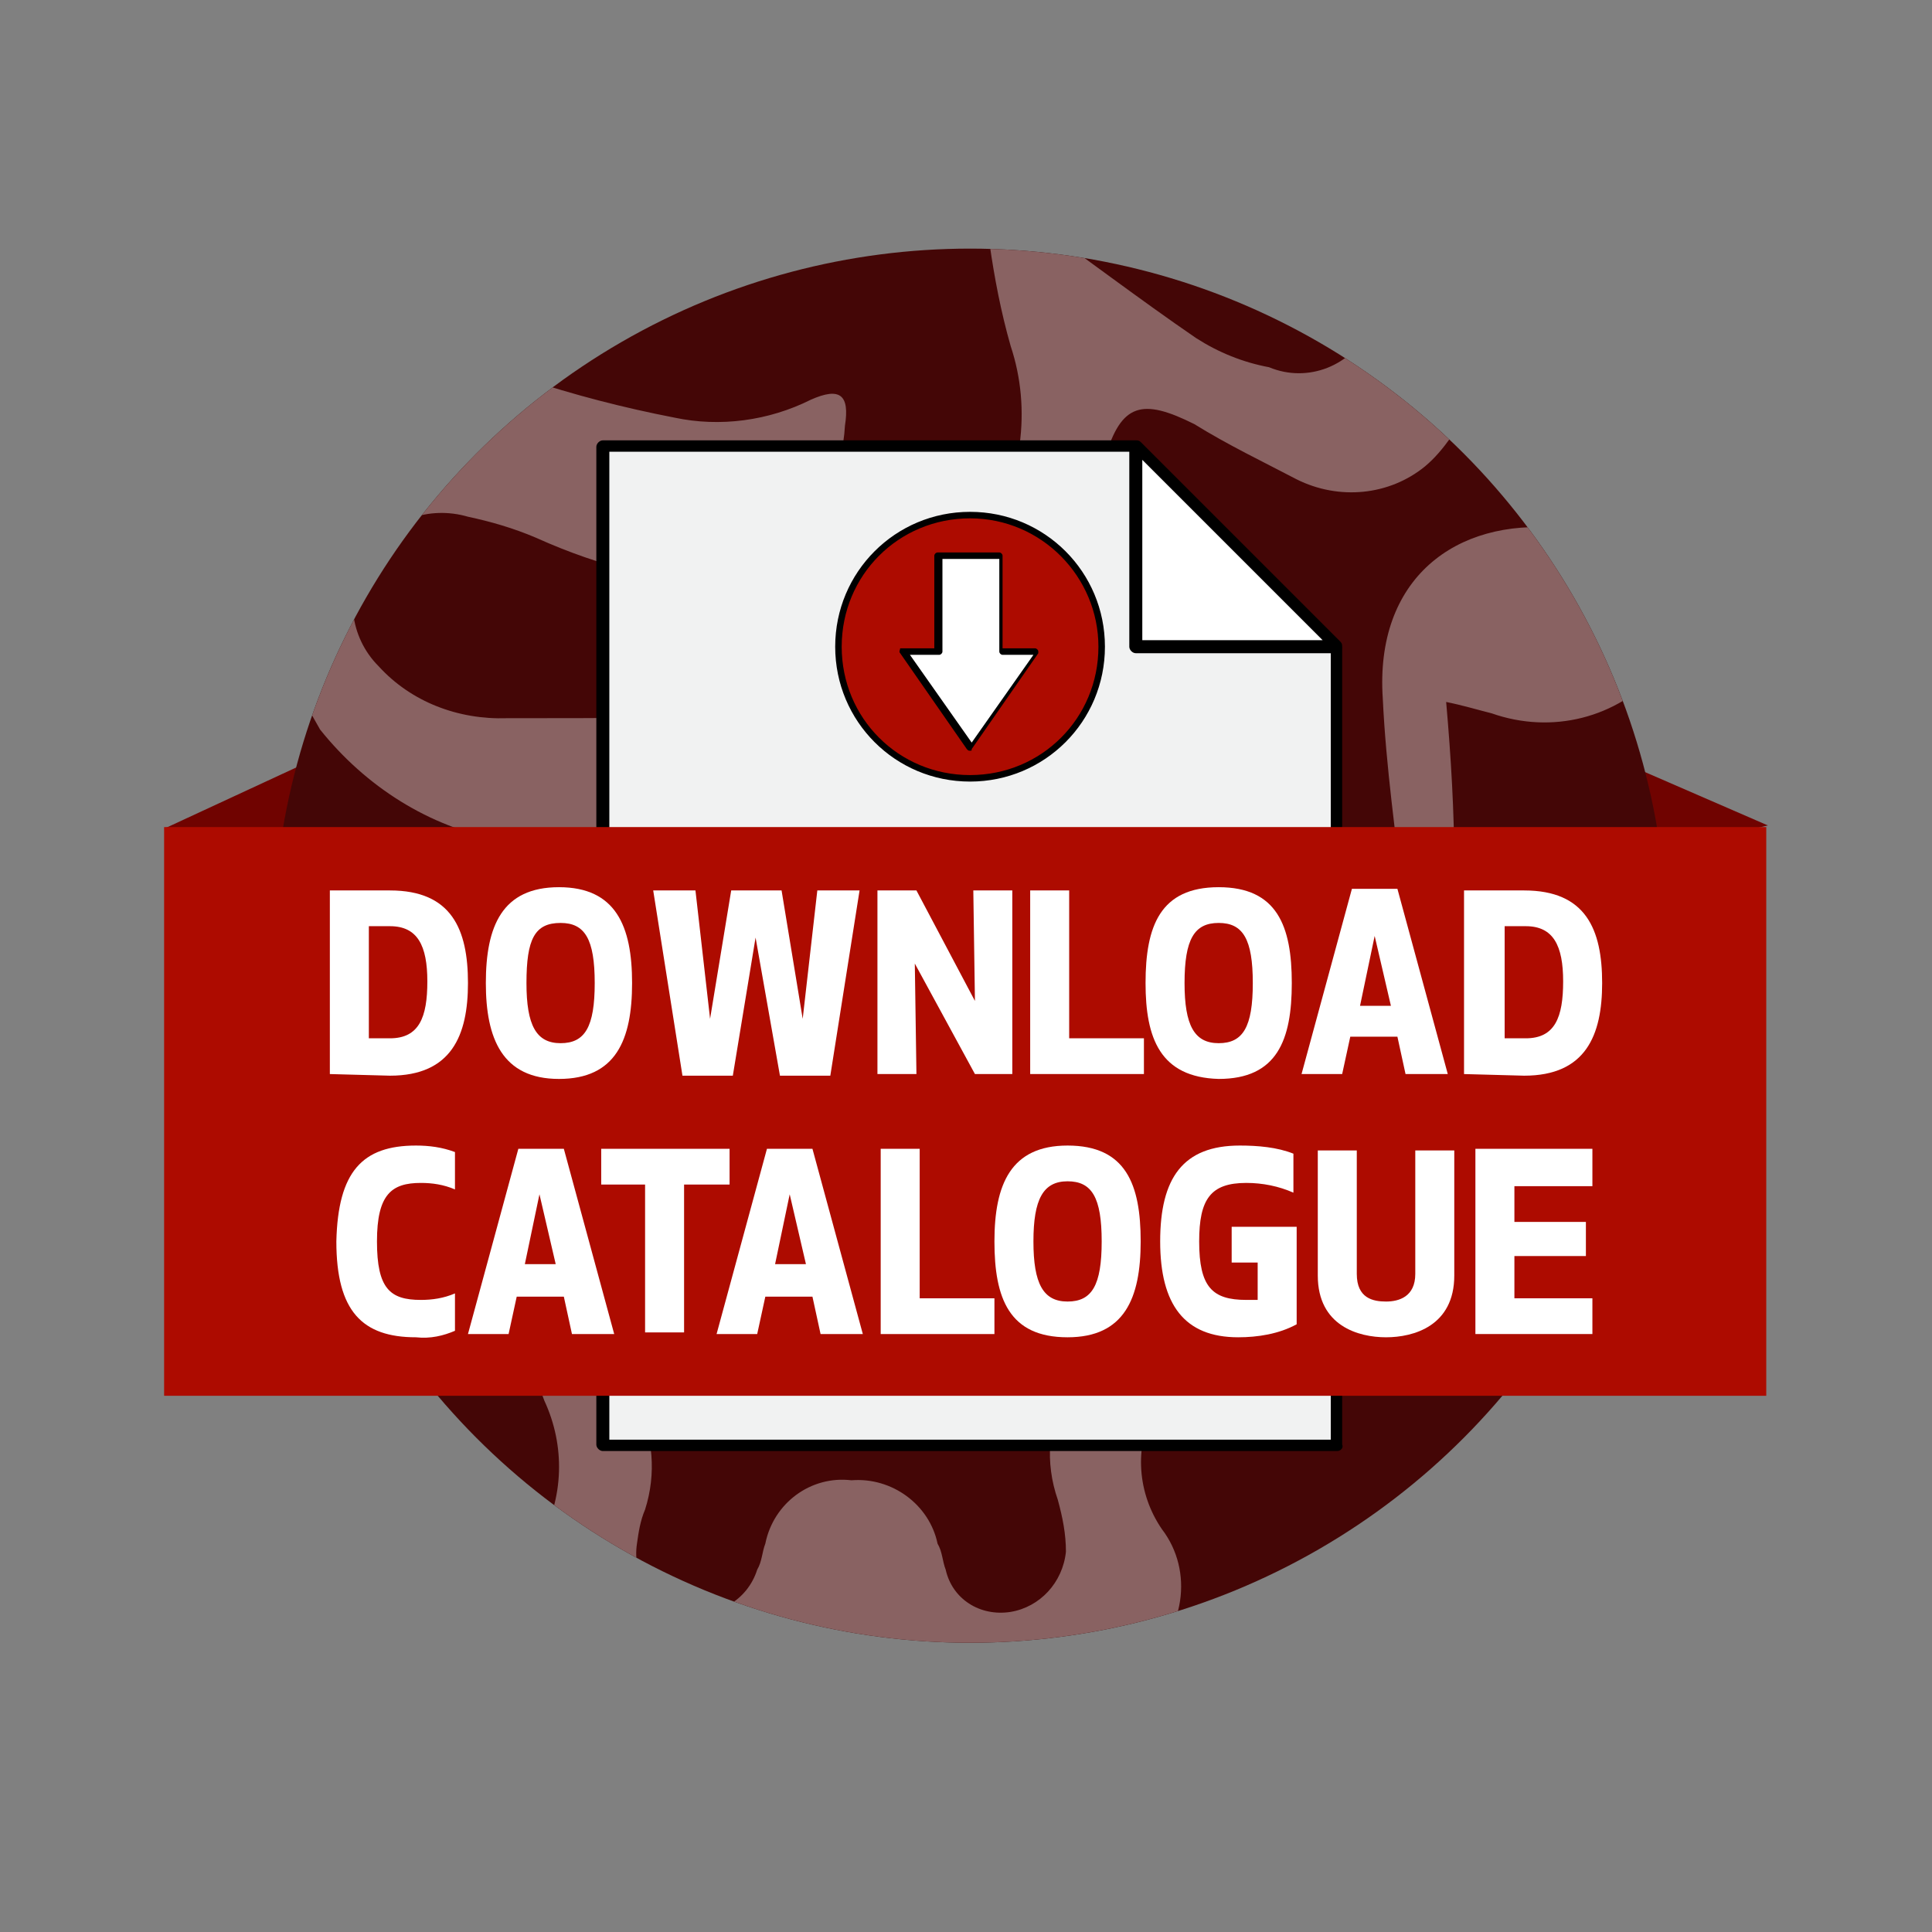
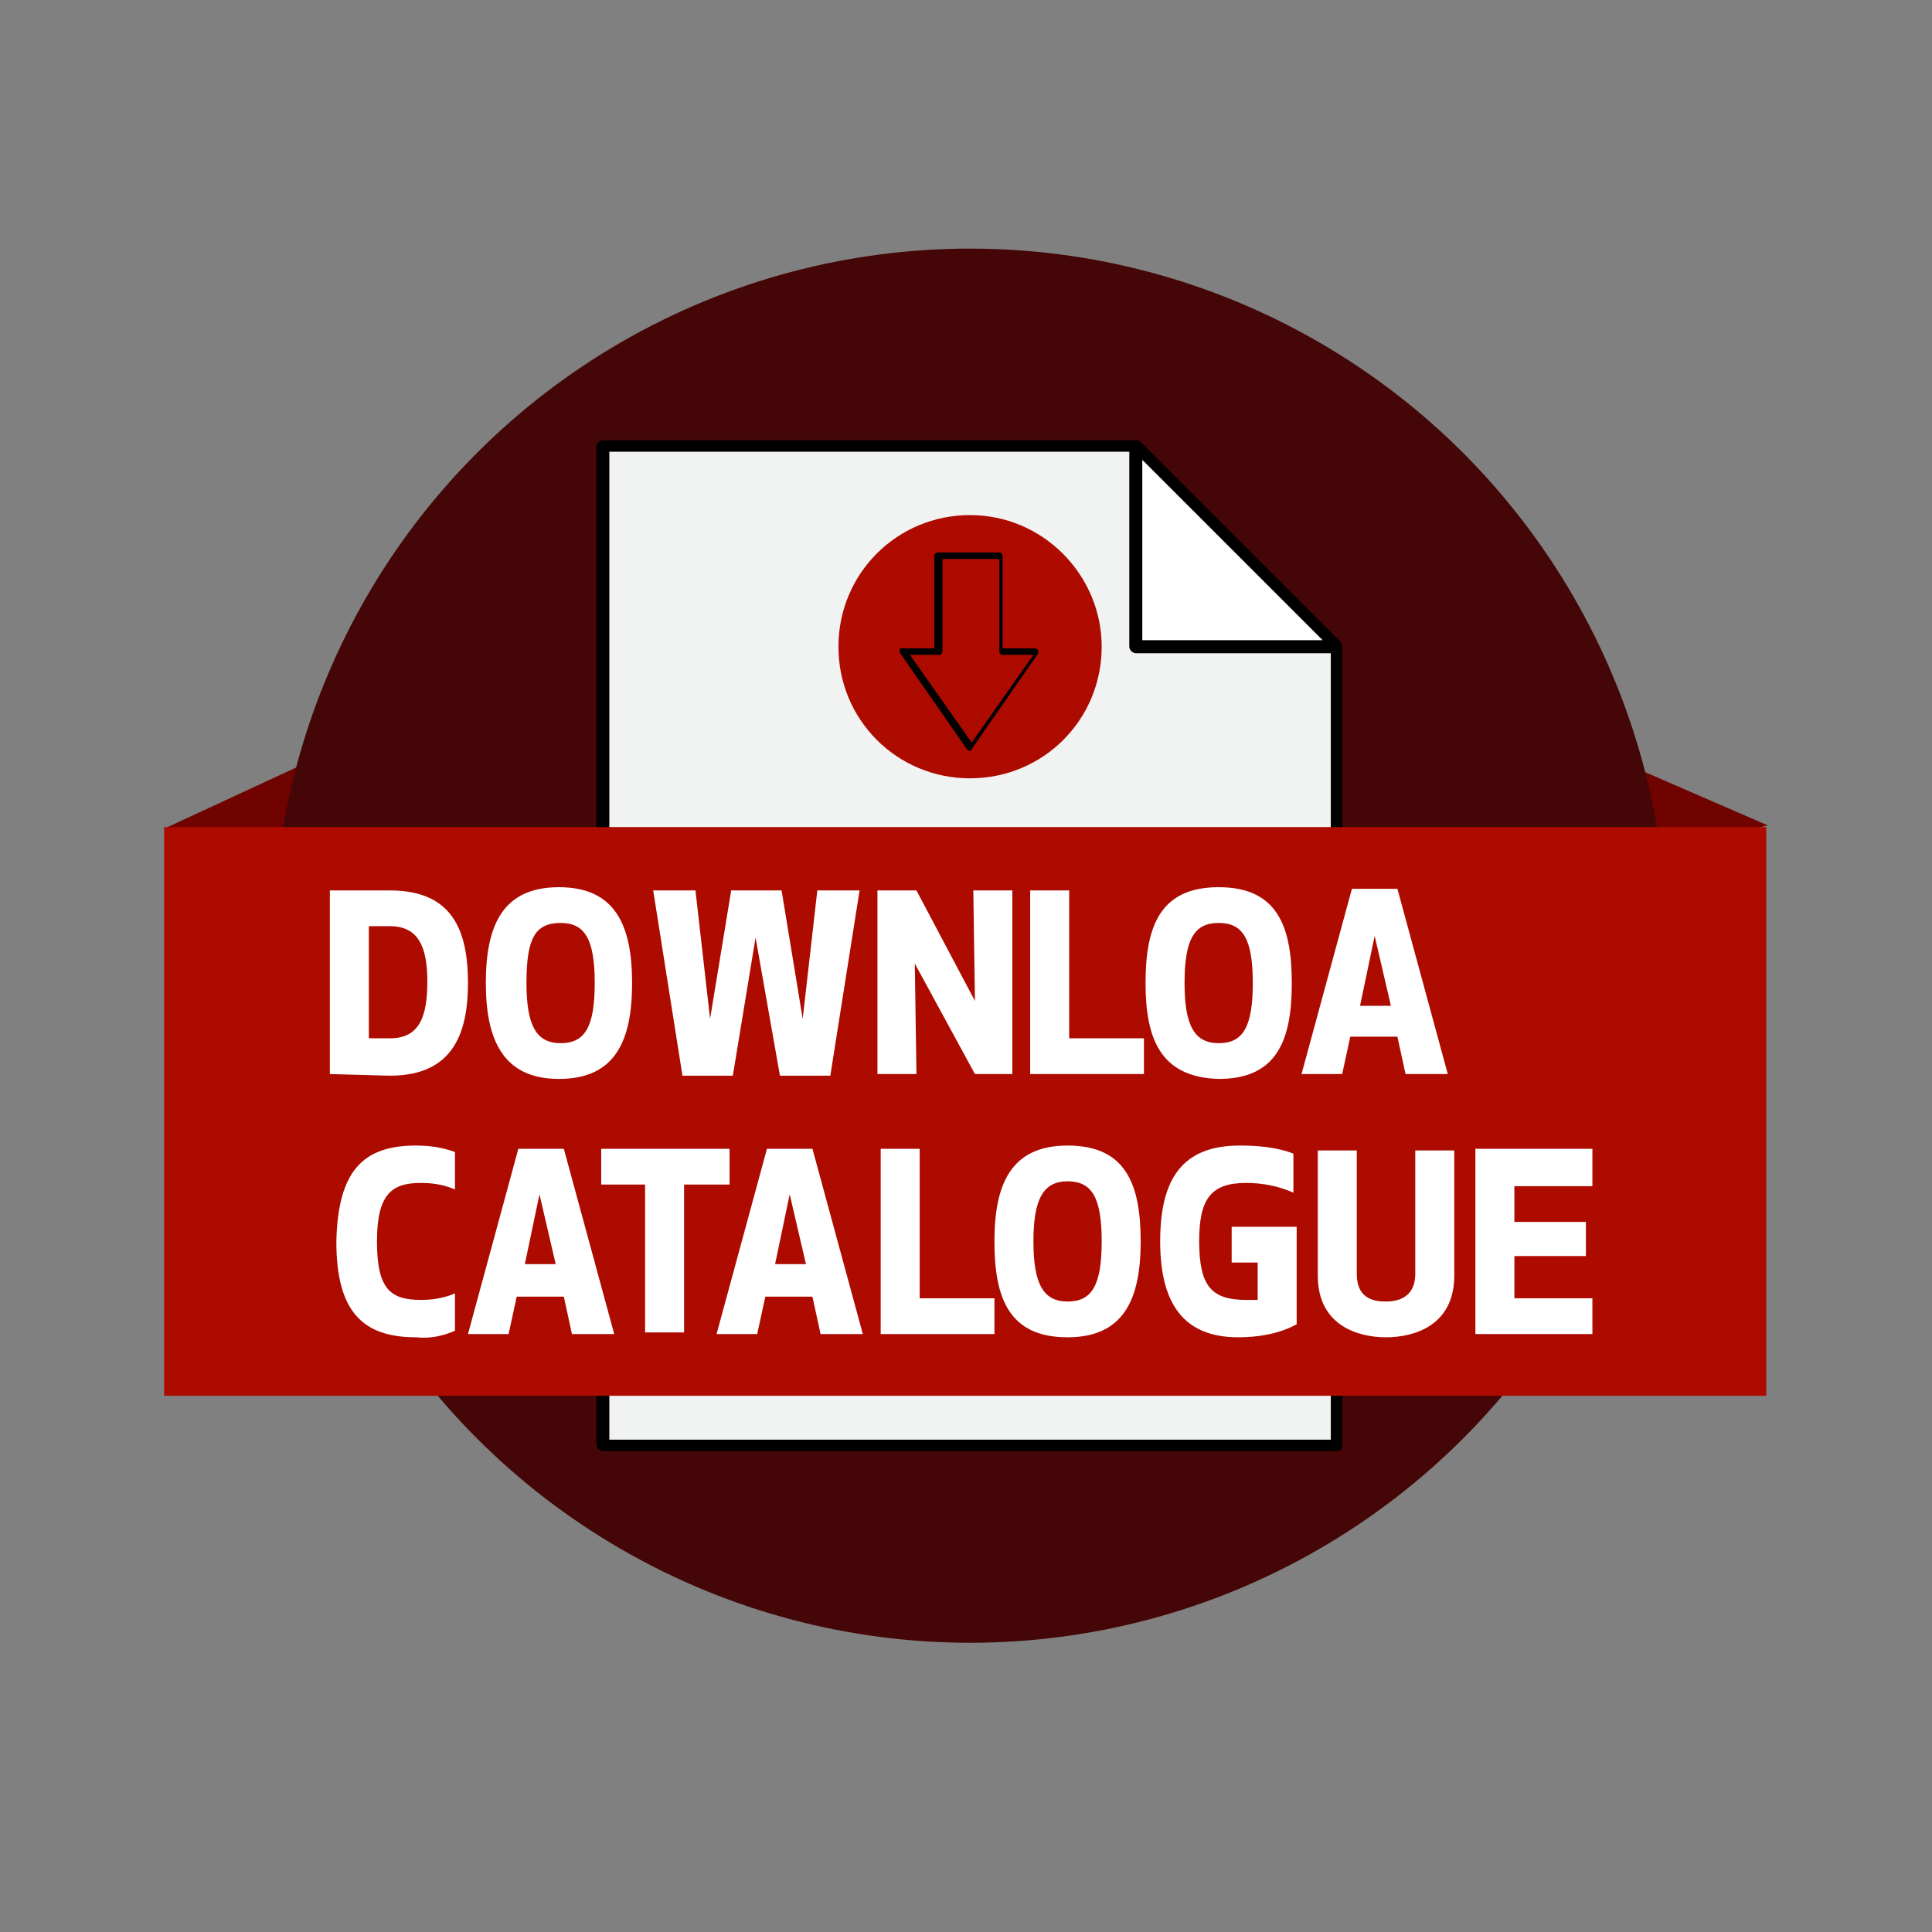
<svg xmlns="http://www.w3.org/2000/svg" xmlns:xlink="http://www.w3.org/1999/xlink" version="1.1" id="Vrstva_1" x="0px" y="0px" viewBox="0 0 118.9 118.9" style="enable-background:new 0 0 118.9 118.9;" xml:space="preserve">
  <rect x="0" y="0" width="118.9" height="118.9" fill="#808080" stroke="none" />
  <style type="text/css">
	.st0{fill:#700300;}
	.st1{fill:#440606;}
	.st2{clip-path:url(#SVGID_00000052066205409977052050000017535506748295013769_);}
	.st3{opacity:0.37;}
	.st4{fill:#FFFFFF;}
	.st5{fill:#F1F2F2;}
	.st6{fill:#AD0B00;}
</style>
  <polygon class="st0" points="10.1,51 18.3,47.2 19.5,53.2 " />
  <polygon class="st0" points="108.8,50.8 101.2,47.5 99.4,53 " />
  <circle class="st1" cx="59.7" cy="58.2" r="42.9" />
  <g>
    <g>
      <defs>
        <circle id="SVGID_1_" cx="59.7" cy="58.2" r="42.9" />
      </defs>
      <clipPath id="SVGID_00000165931351240427357740000001105022910477138596_">
        <use xlink:href="#SVGID_1_" style="overflow:visible;" />
      </clipPath>
      <g style="clip-path:url(#SVGID_00000165931351240427357740000001105022910477138596_);">
        <g class="st3">
-           <path class="st4" d="M103.7,39.2c-0.5,0.7-1,1.5-1.6,2.1c-2.6,2.9-6.6,3.9-10.3,2.6C91,43.7,90,43.4,89,43.2      c0.3,3.4,0.5,6.8,0.5,10c0.2,3.7,0.1,7.4-0.3,11.1c-1.3,7.9-6.6,11.8-14,13.2c-0.9,0-1.7,0.7-1.8,1.6c-0.5,2.6-1.3,5.2-2.4,7.6      c-1.2,2.4-1,5.2,0.5,7.4c2,2.6,1.4,6.4-1.2,8.3l-0.1,0.1c-1,0.9-2.4,1.2-3.7,1.1H38.4c-3.1,0.2-5.8-2.2-6-5.3c0-0.1,0-0.2,0-0.2      c0-1.1,0.3-2.2,0.8-3.2c1.5-2.7,1.6-5.9,0.3-8.7c-3.6-9.4-4-19.8-1.1-29.5c0.3-0.5,0.3-1.1,0.5-1.6c0.5-2.1-0.3-2.9-2.1-3.4      c-4.4-0.8-8.3-3.3-11.1-6.8c-1.1-1.9-2.1-4-2.9-6.1v-3.2c0.2-3.7,1.9-7.2,4.7-9.7c2.9-2.7,7-3.6,10.8-2.6c3,1,6.1,1.8,9.2,2.4      c2.8,0.6,5.8,0.2,8.4-1.1c1.8-0.8,2.4-0.3,2.1,1.6c-0.3,5.5-5,9.8-10.5,9.5l0,0c-0.8,0-1.6-0.2-2.4-0.5C37,34.7,35,34,33,33.1      c-1.4-0.6-2.8-1-4.2-1.3c-2.4-0.7-5,0.2-6.3,2.4s-1,5,0.8,6.8c2,2.2,4.9,3.3,7.9,3.2c6.1,0,11.8,0,17.9-0.3      c0.7,0,1.3-0.3,1.8-0.8c3.4-3.1,6.7-6.5,9.7-10c2.3-3.5,2.9-7.9,1.6-11.8c-0.6-2.1-1-4.2-1.3-6.3c0-0.7,0-1.4,0.3-2.1      c0.7,0.1,1.4,0.2,2.1,0.5c3.4,2.4,6.8,5,10.3,7.4c1.4,0.9,2.9,1.5,4.5,1.8c2.4,1,5.1-0.1,6.2-2.4c0.1-0.2,0.1-0.3,0.2-0.5      c0.3-0.8,0.4-1.7,0.3-2.6c-0.1-1.2-0.2-2.3-0.5-3.4c0.1-0.6,0.2-1.1,0.5-1.6c0.5-0.2,1.1-0.1,1.6,0.3c4.8,3.2,6,9.7,2.9,14.5      c-0.5,0.7-1,1.3-1.6,1.8c-2.2,1.8-5.3,2.1-7.9,0.8c-2.1-1.1-4.2-2.1-6.3-3.4c-3.2-1.6-4.5-1.3-5.5,2.1c-1.8,6-5.5,11.3-10.5,15      c-2.2,1.7-4,3.7-5.5,6.1c-2.4,3.8-2.1,8.7,0.8,12.1c4.4,6.1,11.5,9.7,19,9.7c3.5,0.2,6.5-2.3,6.8-5.8c0.1-1.1-0.1-2.2-0.5-3.2      c-0.3-0.8-1.3-2.1,0-2.6s1.8,0.8,2.4,1.6c0.5,1.1,1.1,2.4,1.6,3.4c0.3,0.6,0.6,1.1,1.1,1.6c0.5-0.5,1.3-0.8,1.6-1.3      c1.3-2.9,1.9-6.1,1.6-9.2c-0.5-4.2-1.1-8.4-1.3-12.6c-0.5-7.4,4.5-11.1,10.8-10.5c3.6,0.3,6.9,2.4,8.7,5.5L103.7,39.2z       M45.3,52.4c-0.3-0.3-0.3-1.1-0.8-1.1c-0.6,0.1-1.1,0.2-1.6,0.5c-0.3,0.3-0.5,0.8-0.8,1.1c-7.1,9.8-8.2,22.6-2.9,33.4      c1,2.1,1.2,4.4,0.5,6.6c-0.3,0.7-0.4,1.4-0.5,2.1c-0.3,2,0.9,3.8,2.9,4.2c2,0.4,3.9-0.7,4.5-2.6c0.3-0.5,0.3-1.1,0.5-1.6      c0.5-2.5,2.8-4.2,5.3-3.9c2.5-0.2,4.8,1.5,5.3,3.9c0.3,0.5,0.3,1.1,0.5,1.6c0.4,1.8,2.1,2.9,4,2.6c1.8-0.3,3.2-1.8,3.4-3.7      c0-1.1-0.2-2.1-0.5-3.2c-0.8-2.3-0.6-4.7,0.5-6.8c0.6-1.3,1-2.6,1.3-4c1.1-3.9,1.1-3.9-2.9-4.7C56.1,75,49.8,71,46.4,63.1      C44.9,59.8,44.6,56,45.3,52.4" />
          <path class="st4" d="M78.2,48c-1.7,0.1-3.1-1.3-3.2-2.9c0-0.1,0-0.1,0-0.2c-0.2-1.5,0.8-2.9,2.4-3.1c0.1,0,0.2,0,0.3,0l0,0      c1.7-0.2,3.2,1,3.4,2.6c0,0.1,0,0.2,0,0.3V45C81.1,46.5,79.8,47.9,78.2,48" />
          <path class="st4" d="M68.5,38.2c1.7-0.1,3.1,1.2,3.2,2.9c0,0.1,0,0.2,0,0.2l0,0c0,1.7-1.4,3.1-3.2,3.2c-1.7,0.1-3.1-1.3-3.2-2.9      c0-0.1,0-0.1,0-0.2c0-1.6,1.1-2.9,2.6-3.2H68.5" />
          <path class="st4" d="M71.7,63.6c-1.1,0.8-1.3,1.3-1.8,1.3s-1.3-0.8-1.1-1.1c0-0.6,0.3-1.1,0.8-1.3      C70.2,62.5,70.7,63.1,71.7,63.6" />
          <path class="st4" d="M58.4,55.5c0.5,0.8,1.3,1.3,1.3,1.8s-0.8,0.8-1.1,1.3c-0.5-0.5-1.1-0.8-1.3-1.3      C57.6,56.7,58,56.1,58.4,55.5" />
        </g>
      </g>
    </g>
  </g>
  <polygon class="st5" points="70,27.5 37.1,27.5 37.1,88.9 82.3,88.9 82.3,39.8 " />
  <path d="M82.3,89.3H37.1c-0.2,0-0.4-0.2-0.4-0.4l0,0V27.5c0-0.2,0.2-0.4,0.4-0.4l0,0h32.8c0.1,0,0.2,0,0.3,0.1l12.3,12.3  c0.1,0.1,0.1,0.2,0.1,0.3v49.1C82.7,89.1,82.5,89.3,82.3,89.3L82.3,89.3z M37.5,88.6h44.4V39.9L69.8,27.8H37.5V88.6z" />
  <polygon class="st4" points="70,39.8 82.3,39.8 70,27.5 " />
  <path d="M82.3,40.2H69.9c-0.2,0-0.4-0.2-0.4-0.4l0,0V27.5c0-0.1,0.1-0.3,0.2-0.3c0.1-0.1,0.3,0,0.4,0.1l12.4,12.3  c0.1,0.1,0.1,0.4,0,0.5C82.5,40.1,82.4,40.2,82.3,40.2z M70.3,39.4h11.1L70.3,28.3V39.4z" />
  <path class="st6" d="M67.8,39.8c0,4.5-3.6,8.1-8.1,8.1s-8.1-3.6-8.1-8.1s3.6-8.1,8.1-8.1S67.8,35.4,67.8,39.8L67.8,39.8z" />
-   <path d="M59.7,48.1c-4.6,0-8.3-3.7-8.3-8.3s3.7-8.3,8.3-8.3s8.3,3.7,8.3,8.3l0,0C68,44.4,64.3,48.1,59.7,48.1z M59.7,31.9  c-4.4,0-7.9,3.5-7.9,7.9s3.5,7.9,7.9,7.9s7.9-3.5,7.9-7.9l0,0C67.6,35.5,64.1,31.9,59.7,31.9z" />
-   <polygon class="st4" points="61.6,40.1 61.6,34.3 57.8,34.3 57.8,40.1 55.6,40.1 59.7,46 63.8,40.1 " />
  <path d="M59.7,46.2c-0.1,0-0.1,0-0.2-0.1l-4.1-5.9c-0.1-0.1,0-0.2,0-0.3h0.1h2v-5.7c0-0.1,0.1-0.2,0.2-0.2l0,0h3.8  c0.1,0,0.2,0.1,0.2,0.2l0,0v5.7h2c0.1,0,0.2,0.1,0.2,0.2v0.1l-4.1,5.9C59.8,46.2,59.8,46.2,59.7,46.2z M56,40.3l3.8,5.4l3.8-5.4  h-1.9c-0.1,0-0.2-0.1-0.2-0.2l0,0v-5.7H58v5.7c0,0.1-0.1,0.2-0.2,0.2l0,0H56z" />
  <rect x="10.1" y="50.9" class="st6" width="98.6" height="35" />
  <path class="st4" d="M20.3,66.1V54.8H24c3.8,0,4.8,2.4,4.8,5.7c0,3.2-1,5.7-4.8,5.7L20.3,66.1L20.3,66.1z M22.7,63.9H24  c1.8,0,2.3-1.3,2.3-3.5S25.7,57,24,57h-1.3V63.9z" />
  <path class="st4" d="M29.9,60.5c0-3.5,1-5.9,4.5-5.9s4.5,2.4,4.5,5.9s-1,5.9-4.5,5.9S29.9,63.9,29.9,60.5z M32.4,60.5  c0,2.6,0.6,3.7,2.1,3.7s2.1-1,2.1-3.7s-0.6-3.7-2.1-3.7C32.9,56.8,32.4,57.8,32.4,60.5L32.4,60.5z" />
  <path class="st4" d="M60,66.1l-3.7-6.8l0.1,6.8H54V54.8h2.4l3.6,6.8l-0.1-6.8h2.4v11.3H60z" />
  <path class="st4" d="M48.1,54.8l1.3,7.9l0.9-7.9h2.6l-1.8,11.4H48l-1.5-8.5l-1.4,8.5H42l-1.8-11.4h2.6l0.9,7.9l1.3-7.9L48.1,54.8z" />
  <path class="st4" d="M65.8,63.9h4.6v2.2h-7V54.8h2.4V63.9z" />
  <path class="st4" d="M70.5,60.5c0-3.5,0.9-5.9,4.5-5.9s4.5,2.4,4.5,5.9s-0.9,5.9-4.5,5.9C71.4,66.3,70.5,63.9,70.5,60.5z M72.9,60.5  c0,2.6,0.6,3.7,2.1,3.7s2.1-1,2.1-3.7s-0.6-3.7-2.1-3.7C73.5,56.8,72.9,57.8,72.9,60.5z" />
  <path class="st4" d="M80.1,66.1l3.1-11.4H86l3.1,11.4h-2.6L86,63.8h-2.9l-0.5,2.3H80.1z M83.7,61.9h1.9l-1-4.3L83.7,61.9z" />
-   <path class="st4" d="M90.1,66.1V54.8h3.7c3.8,0,4.8,2.4,4.8,5.7c0,3.2-1,5.7-4.8,5.7L90.1,66.1L90.1,66.1z M92.6,63.9h1.3  c1.8,0,2.3-1.3,2.3-3.5S95.6,57,93.9,57h-1.3V63.9z" />
  <path class="st4" d="M44.1,82.1l3.1-11.4H50l3.1,11.4h-2.6L50,79.8h-2.9l-0.5,2.3H44.1z M47.7,77.8h1.9l-1-4.3L47.7,77.8z" />
  <path class="st4" d="M25.6,70.5c0.8,0,1.6,0.1,2.4,0.4v2.3c-0.7-0.3-1.4-0.4-2.1-0.4c-1.8,0-2.7,0.7-2.7,3.6S24,80,25.9,80  c0.7,0,1.4-0.1,2.1-0.4v2.3c-0.7,0.3-1.5,0.5-2.4,0.4c-3.3,0-4.9-1.6-4.9-5.9C20.8,72.1,22.3,70.5,25.6,70.5z" />
  <path class="st4" d="M28.8,82.1l3.1-11.4h2.8l3.1,11.4h-2.6l-0.5-2.3h-2.9l-0.5,2.3H28.8z M32.3,77.8h1.9l-1-4.3L32.3,77.8z" />
  <path class="st4" d="M42.1,72.9V82h-2.4v-9.1H37v-2.2h7.9v2.2H42.1z" />
  <path class="st4" d="M56.6,79.9h4.6v2.2h-7V70.7h2.4V79.9z" />
  <path class="st4" d="M61.2,76.4c0-3.5,1-5.9,4.5-5.9c3.6,0,4.5,2.4,4.5,5.9s-1,5.9-4.5,5.9C62.1,82.3,61.2,79.9,61.2,76.4z   M63.6,76.4c0,2.6,0.6,3.7,2.1,3.7s2.1-1,2.1-3.7s-0.6-3.7-2.1-3.7S63.6,73.8,63.6,76.4z" />
  <path class="st4" d="M71.4,76.4c0-3.9,1.4-5.9,4.9-5.9c1.1,0,2.3,0.1,3.3,0.5v2.4c-0.9-0.4-1.9-0.6-2.9-0.6c-2.2,0-2.9,1-2.9,3.6  c0,2.8,0.8,3.6,2.9,3.6c0.2,0,0.5,0,0.7,0v-2.3h-1.6v-2.2h4v6c-1.1,0.6-2.4,0.8-3.6,0.8C72.9,82.3,71.4,80.3,71.4,76.4z" />
  <path class="st4" d="M81.1,78.5v-7.7h2.4v7.6c0,1.5,1,1.7,1.8,1.7s1.8-0.3,1.8-1.7v-7.6h2.4v7.7c0,3.1-2.5,3.8-4.2,3.8  S81.1,81.6,81.1,78.5z" />
  <path class="st4" d="M97.6,77.3h-4.4v2.6H98v2.2h-7.2V70.7H98V73h-4.8v2.2h4.4V77.3z" />
</svg>